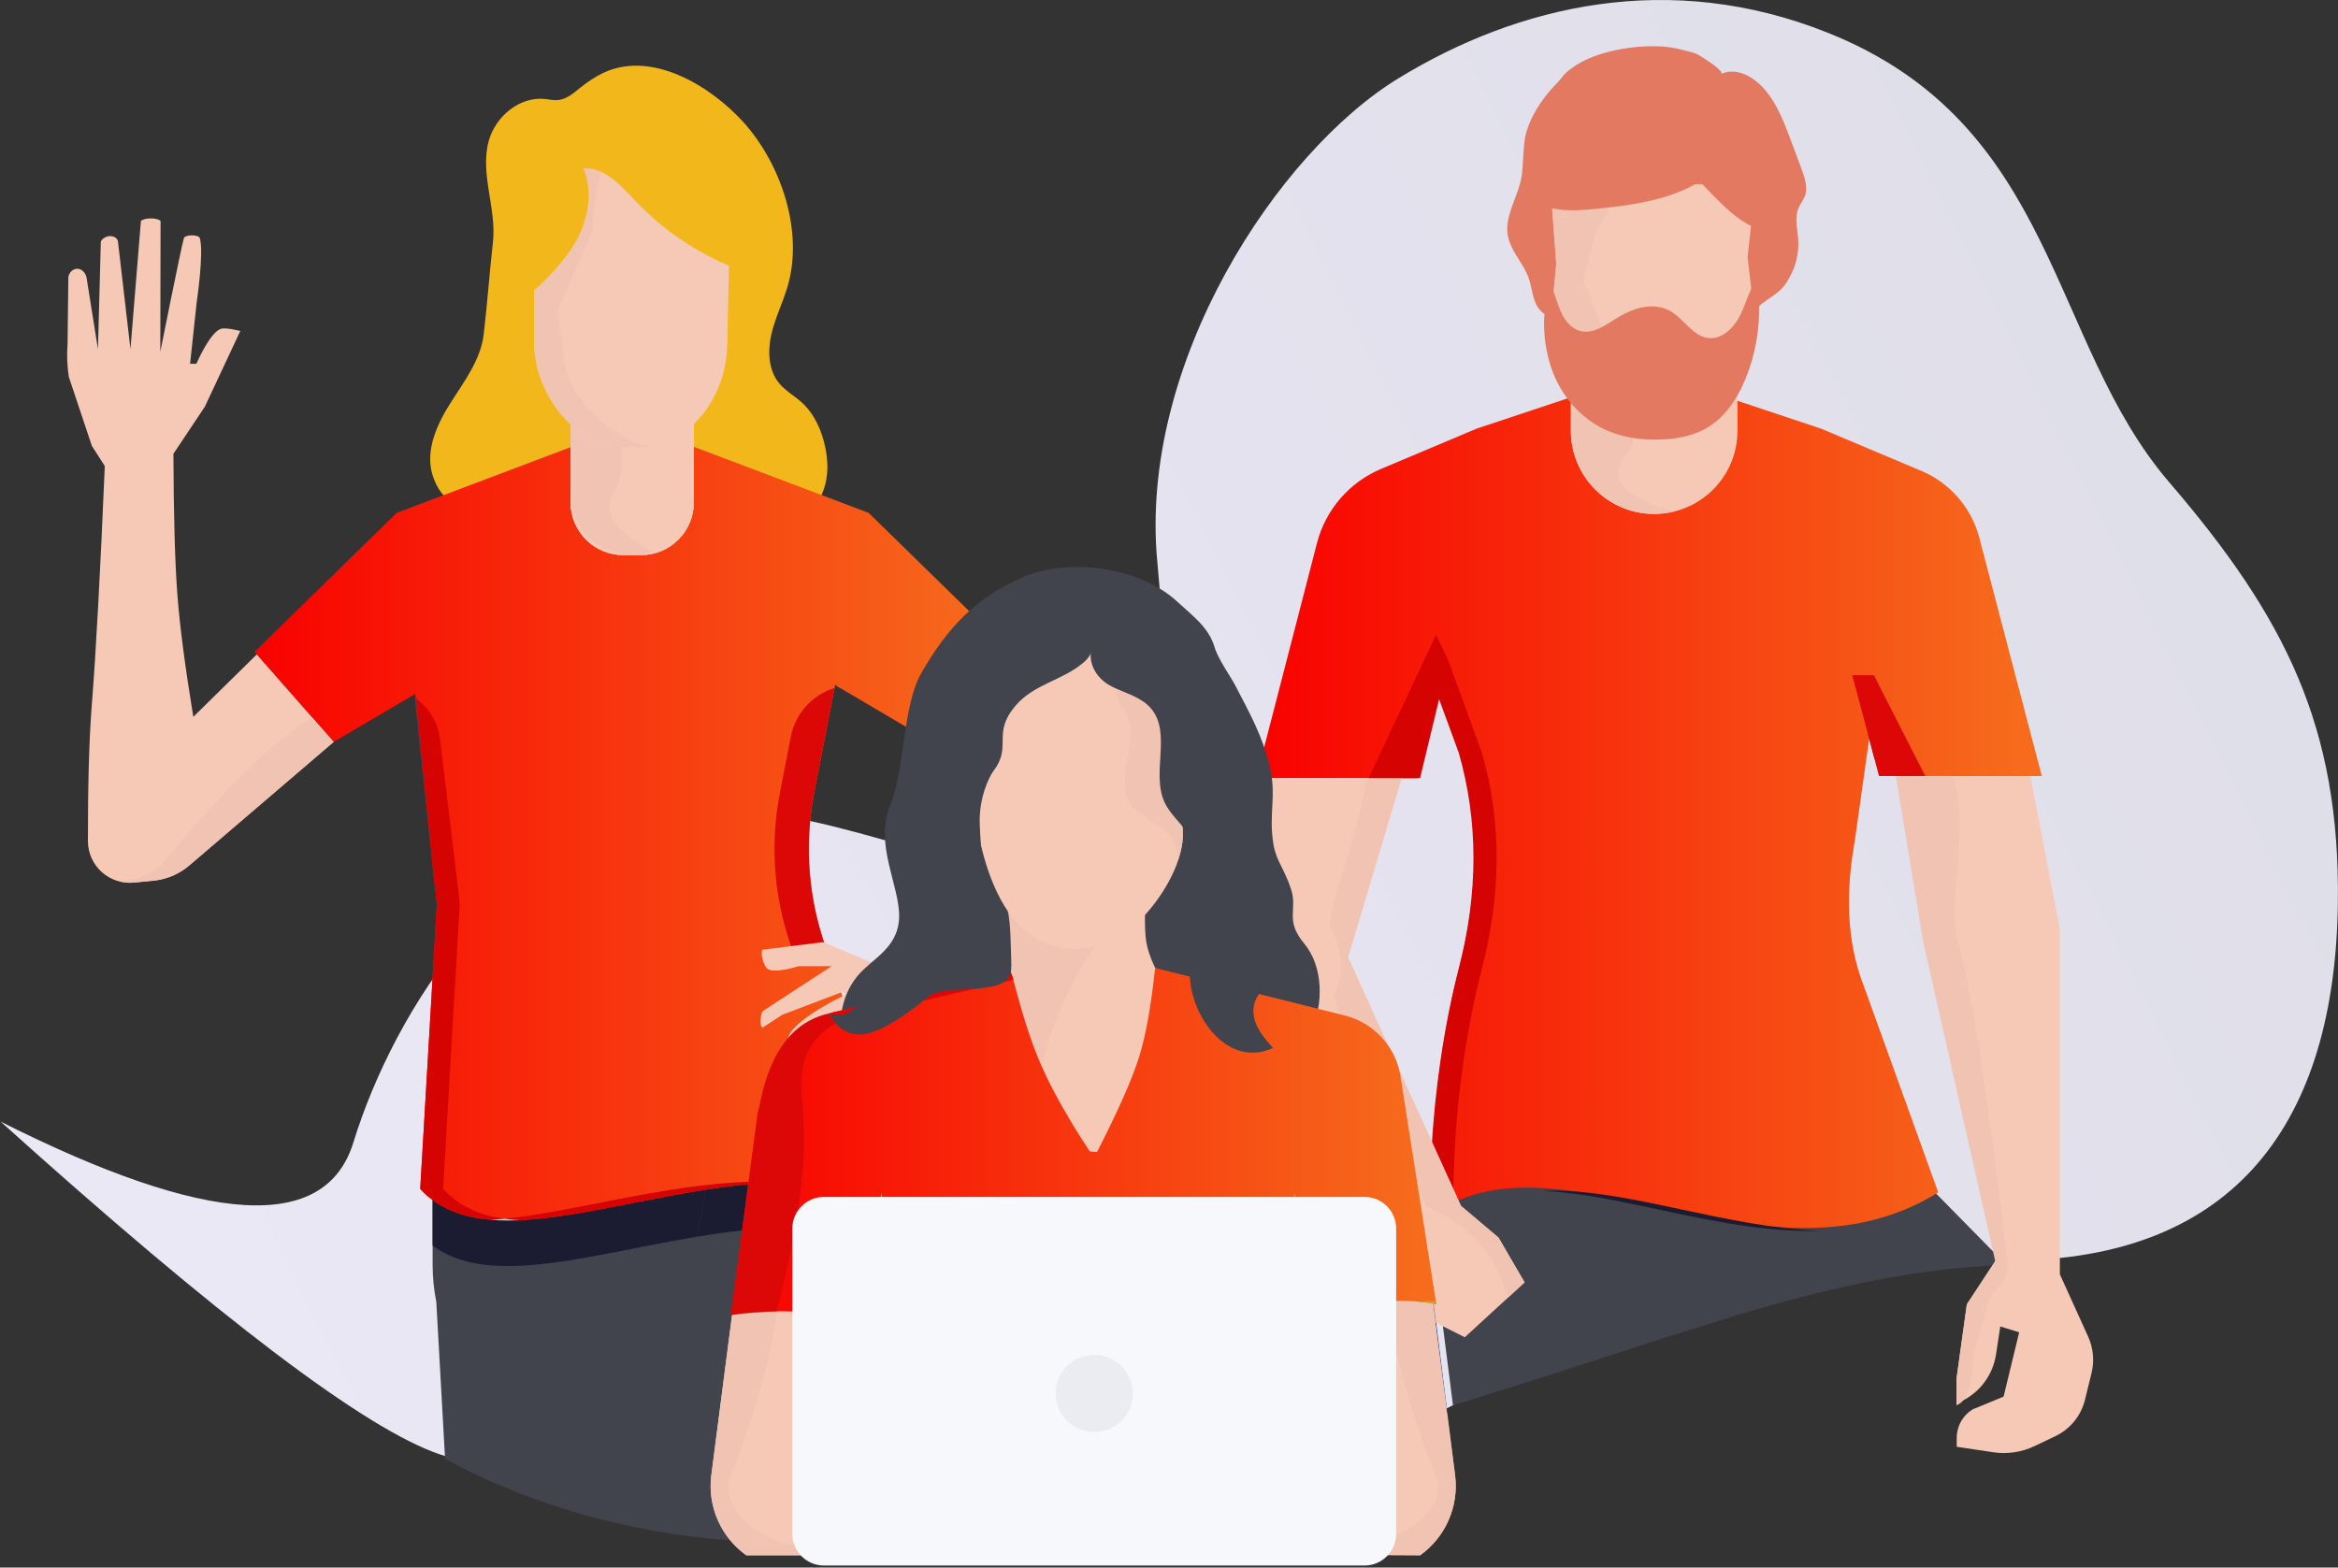
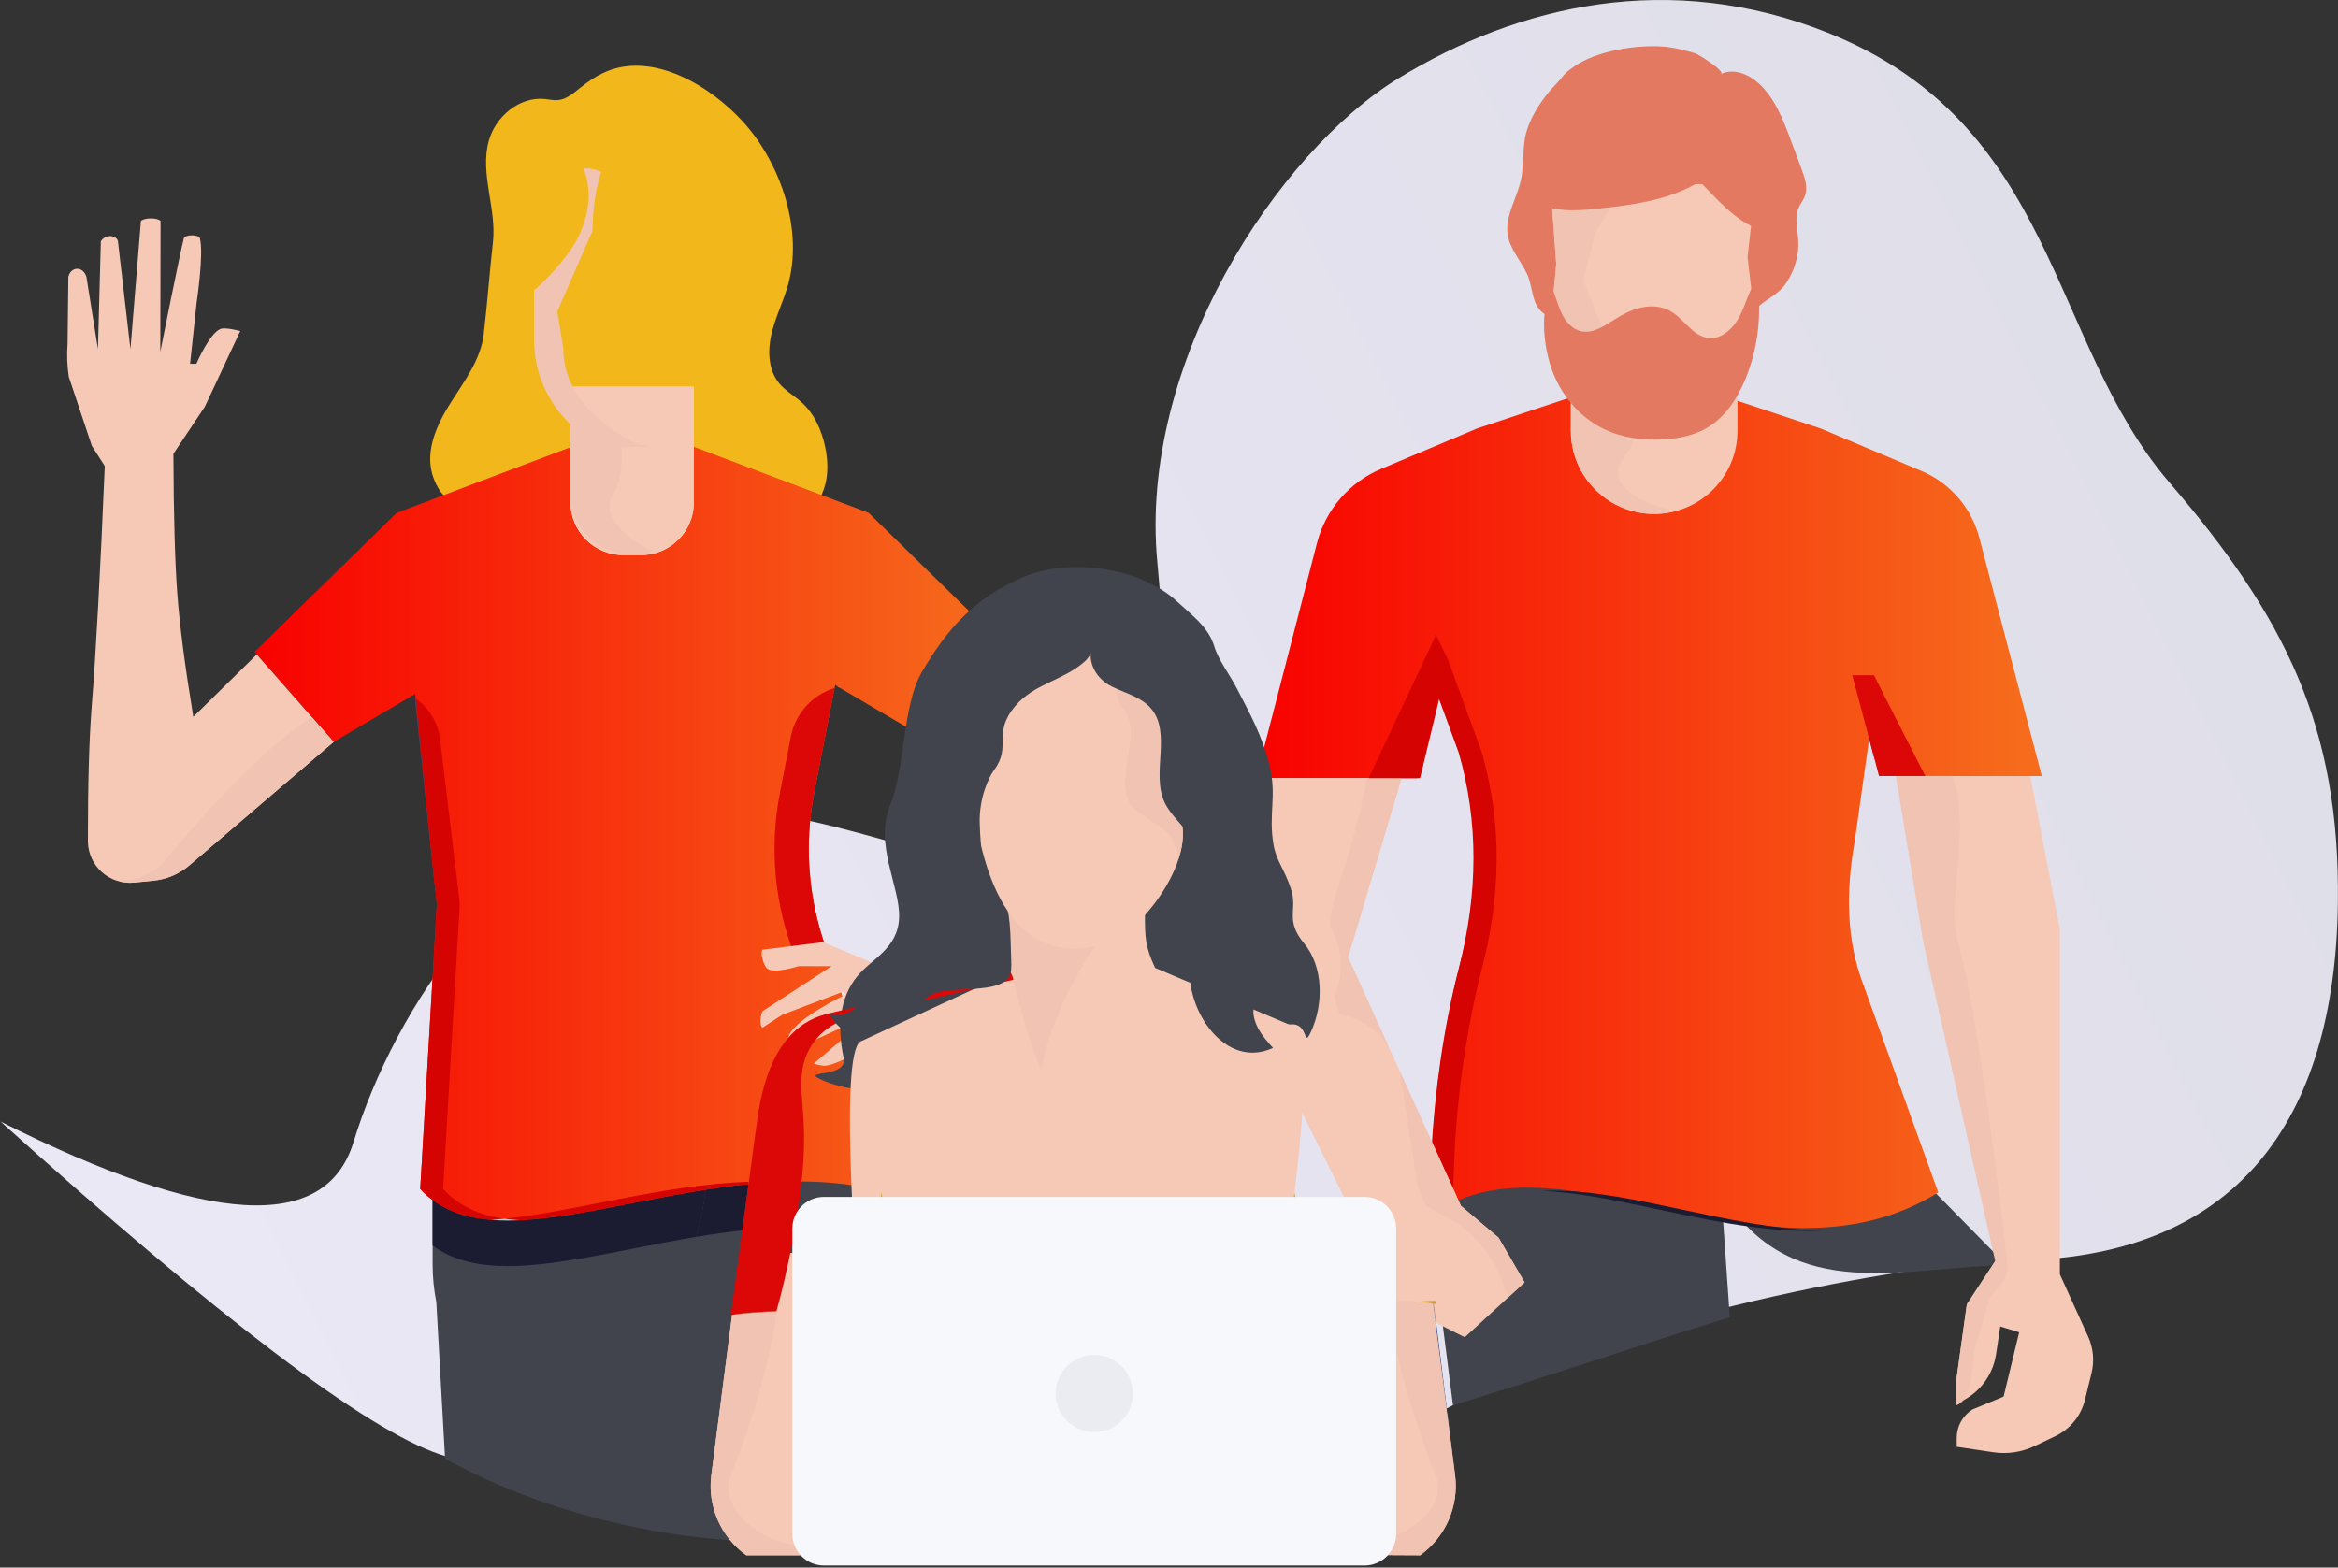
<svg xmlns="http://www.w3.org/2000/svg" xmlns:xlink="http://www.w3.org/1999/xlink" width="592px" height="397px" viewBox="0 0 592 397">
  <rect x="0" y="0" width="592" height="397" fill="#333333" stroke="none" />
  <title>Group 2</title>
  <desc>Created with Sketch.</desc>
  <defs>
    <linearGradient x1="4.59%" y1="75.342%" x2="112.202%" y2="39.341%" id="linearGradient-1">
      <stop stop-color="#EBE8F6" offset="0%" />
      <stop stop-color="#DDDDE7" offset="100%" />
    </linearGradient>
    <linearGradient x1="96.954%" y1="50%" x2="0%" y2="50%" id="linearGradient-2">
      <stop stop-color="#F66B1C" offset="0%" />
      <stop stop-color="#F80100" offset="100%" />
    </linearGradient>
    <polygon id="path-3" points="2.998 11.178 0.402 30 2.998 11.178 10.156 0.21" />
    <linearGradient x1="96.954%" y1="50%" x2="0%" y2="50%" id="linearGradient-5">
      <stop stop-color="#F66B1C" offset="0%" />
      <stop stop-color="#F80100" offset="100%" />
    </linearGradient>
    <linearGradient x1="96.954%" y1="50%" x2="0%" y2="50%" id="linearGradient-6">
      <stop stop-color="#F66B1C" offset="0%" />
      <stop stop-color="#F80100" offset="100%" />
    </linearGradient>
  </defs>
  <g id="Uudet" stroke="none" stroke-width="1" fill="none" fill-rule="evenodd">
    <g id="Product---Search-platform-Copy-2" transform="translate(-588, -133)">
      <g id="Group-2" transform="translate(588, 133)">
        <g id="Group" fill="url(#linearGradient-1)">
          <g id="Group-10">
            <path d="M508.457,319.256 C566.455,319.256 591.259,283.689 591.969,228.704 C592.545,184.093 578.677,156.388 549.294,122.175 C518.598,86.434 521.014,31.525 462.774,8.276 C422.805,-7.679 384.552,1.209 354.053,19.857 C323.554,38.506 288.208,91.991 293.051,142.446 C305.821,275.513 231.632,197.468 170.548,205.366 C128.431,210.811 99.808,255.729 89.486,289.314 C82.445,312.225 52.666,310.473 0.151,284.058 C55.514,333.904 92.602,362.001 111.414,368.348 C163.49,385.92 320.046,381.277 367.372,356.156 C414.699,331.036 491.519,319.256 508.457,319.256 Z" id="Oval" />
          </g>
        </g>
        <path d="M123,107.93 C123,107.93 123.224,106.129 123.763,103.564 C124.303,100.977 125.163,97.545 126.442,94.194 C127.097,92.52 127.844,90.869 128.714,89.371 C129.202,88.636 129.556,87.901 130.11,87.267 C130.622,86.625 131.059,86.007 131.643,85.517 C132.171,85.007 132.652,84.546 133.222,84.237 C133.764,83.916 134.161,83.574 134.64,83.465 C135.507,83.169 136,83 136,83 C136,83 135.561,83.237 134.791,83.653 C134.379,83.813 134.066,84.212 133.645,84.579 C133.196,84.929 132.852,85.435 132.481,85.977 C132.062,86.489 131.792,87.14 131.466,87.794 C131.105,88.43 130.934,89.194 130.652,89.927 C130.183,91.431 129.861,93.074 129.625,94.725 C129.188,98.037 129.158,101.382 129.236,103.879 C129.315,106.401 129.502,108 129.502,108 L123,107.93" id="Fill-1" fill="#253866" />
        <path d="M139.831,119 L135.148,145.016 C134.737,147.313 132.555,149 130,149 L131.169,149 C133.724,149 135.906,147.313 136.317,145.016 L141,119 L139.831,119" id="Fill-3" fill="#73A7D6" />
        <path d="M435.54,298.205 L360,293.9 L367.908,355.9 C379.816,352.246 391.691,348.474 403.534,344.621 C414.968,340.899 426.443,337.107 438,333.637 L435.54,298.205" id="Fill-5" fill="#41444C" />
-         <path d="M433.758,298.467 L424,338 C450.148,329.547 476.632,322.054 503.969,320.512 C505.315,320.435 506.658,320.402 508,320.353 L485.051,297 L433.758,298.467" id="Fill-7" fill="#41444C" />
+         <path d="M433.758,298.467 C450.148,329.547 476.632,322.054 503.969,320.512 C505.315,320.435 506.658,320.402 508,320.353 L485.051,297 L433.758,298.467" id="Fill-7" fill="#41444C" />
        <path d="M399.61,100 L435.39,100 L461.013,108.521 L486.495,119.253 C493.754,122.311 499.181,128.572 501.178,136.194 L517,196.537 L476.195,196.537 L473.326,186.783 L469.649,212.931 C467.423,225.377 467.351,237.971 471.947,249.749 L490.782,301.997 C468.542,315.83 443.676,310.859 420.486,305.889 C398.149,301.1 377.37,296.313 362.002,308.334 L362.6,292.934 C363.202,277.476 365.692,259.688 369.563,244.707 C374.25,226.56 374.794,208.331 369.563,190.097 L363.827,174.422 L358.879,197.081 L318.072,197.081 L333.49,137.453 C335.697,129.038 341.687,122.125 349.707,118.748 L373.987,108.521 L399.61,100 Z" id="Combined-Shape" fill="url(#linearGradient-2)" />
        <path d="M514.095,196.537 L521.573,235.375 L521.573,322.733 L528.725,338.489 C530.052,341.406 530.351,344.684 529.585,347.794 L527.925,354.53 C526.931,358.567 524.177,361.946 520.414,363.736 L515.133,366.252 C511.897,367.793 508.273,368.332 504.726,367.802 L495.453,366.415 L495.453,364.151 C495.453,361.223 496.967,358.5 499.461,356.955 L507.328,353.704 L511.272,337.416 L506.487,335.949 L505.403,343.058 C504.545,348.656 500.749,353.368 495.453,355.401 L495.453,348.797 L498.026,330.263 L505.384,319.064 L486.99,237.58 L480.248,196.537 L514.095,196.537 Z" id="Fill-11" fill="#F6C9B6" />
        <g id="Group-17" transform="translate(494, 320)">
          <mask id="mask-4" fill="white">
            <use xlink:href="#path-3" />
          </mask>
          <g id="Clip-16" />
          <polygon id="Fill-15" fill="#D9D6D0" mask="url(#mask-4)" points="0.402 36.709 10.156 36.709 10.156 0.21 0.402 0.21" />
        </g>
        <g id="Group-216" transform="translate(17, 11)">
          <path d="M478.387,338.318 L480.949,319.843 L488.014,309.078 L488.276,308.679 L469.961,227.448 L463.041,185.531 L477.386,185.531 C482.157,197.798 475.841,217.233 478.753,227.448 C483.683,244.739 489.623,294.3 491.256,308.446 C491.531,310.856 490.735,313.267 489.068,315.031 L486.942,317.284 L483.323,329.636 C481.94,334.234 482.959,343.069 478.44,344.882 C478.424,344.889 478.405,344.897 478.387,344.903 L478.387,338.318 Z" id="Fill-18" fill="#F0C3B2" />
          <path d="M400.496,294.799 C391.144,292.81 382.109,290.994 373.681,290.612 C373.729,290.61 373.776,290.608 373.822,290.606 C382.21,291.005 391.196,292.814 400.496,294.799" id="Fill-22" fill="#0C1930" />
          <path d="M441.078,300.744 C427.456,300.744 413.662,297.598 400.496,294.799 C391.196,292.814 382.21,291.004 373.822,290.606 C374.668,290.571 375.522,290.552 376.38,290.552 C396.511,290.552 420.437,299.942 444.026,300.694 C443.045,300.729 442.061,300.744 441.078,300.744" id="Fill-24" fill="#1B1B32" />
          <path d="M346.484,280.221 L346.484,280.221 C347.24,265.322 349.677,248.568 353.36,234.344 C349.679,248.568 347.243,265.324 346.484,280.221" id="Fill-26" fill="#304173" />
          <path d="M345.484,280.221 C346.243,265.324 348.678,248.568 352.361,234.345 C354.778,225.006 356.094,215.645 356.094,206.271 C356.094,197.399 354.911,188.515 352.361,179.629 L346.554,163.79 L349.746,156.326 L358.222,179.629 C363.473,197.899 362.927,216.163 358.222,234.345 C354.338,249.353 351.84,267.177 351.236,282.665 L350.87,292.084 L345.484,280.221 Z" id="Fill-28" fill="#D50302" />
          <path d="M337.896,186.081 L324.34,231.456 L352.919,294.392 L362.442,302.442 L369.037,313.784 L353.893,327.675 L343.352,322.383 C337.948,319.673 333.727,315.081 331.481,309.475 L329.839,305.369 L293.238,231.57 C291.807,228.682 291.571,225.35 292.582,222.289 L304.556,186.081 L337.896,186.081" id="Fill-34" fill="#F6C9B6" />
          <path d="M364.947,317.537 L362.875,312.366 C360.358,306.089 355.756,300.865 349.839,297.575 L344.125,294.392 L342.049,289.819 L337.495,260.82 C337.439,260.555 337.379,260.291 337.317,260.031 L352.919,294.392 L362.442,302.441 L369.038,313.785 L366.397,316.206 L364.947,317.537 M334.455,253.729 C331.998,250.213 328.377,247.563 324.106,246.338 L322.226,245.865 C321.658,244.334 321.169,242.781 320.766,241.211 C320.863,241.029 320.956,240.843 321.043,240.656 C323.635,235.101 322.63,228.524 319.631,223.079 C320.013,220.117 320.679,217.176 321.624,214.299 C324.555,205.386 327.725,194.603 329.103,186.081 L337.896,186.081 L324.34,231.455 L334.455,253.729" id="Fill-36" fill="#F0C3B2" />
          <polygon id="Fill-38" fill="#DC0807" points="470.495 185.531 458.773 185.531 456 175.003 457.973 161" />
          <polygon id="Fill-40" fill="#DC0807" points="457.688 181.369 452 160 457.518 160 460 165.288" />
          <polygon id="Fill-42" fill="#304173" points="342.569 186.081 329.555 186.081 342.569 186.081 347.554 163.79" />
          <polygon id="Fill-44" fill="#577794" points="347.554 163.791 347.554 163.791 349.746 153.998" />
          <polygon id="Fill-46" fill="#D50302" points="342.569 186.081 329.555 186.081 346.621 149.766 349.746 156.326" />
          <path d="M337.896,186.081 L329.555,186.081 L337.896,186.081 Z" id="Fill-48" fill="#C4BEB5" />
          <path d="M401.847,119.166 C413.497,119.166 422.94,109.732 422.94,98.095 L422.94,78.74 L380.753,78.74 L380.753,98.095 C380.753,109.732 390.196,119.166 401.847,119.166" id="Fill-50" fill="#F6C9B6" />
          <path d="M401.847,119.166 C393.867,119.166 386.918,114.737 383.336,108.208 C386.918,114.737 393.867,119.166 401.847,119.166 L401.901,119.166 L401.847,119.166" id="Fill-52" fill="#8AA4B9" />
          <path d="M401.928,119.164 L401.932,119.164 L401.928,119.164 Z" id="Fill-54" fill="#8AA4B9" />
          <path d="M401.847,119.166 C393.867,119.166 386.918,114.737 383.336,108.208 C381.69,105.206 380.753,101.761 380.753,98.095 L380.753,87.453 C384.608,92.588 390.328,96.248 396.907,97.436 C396.892,99.972 396.313,102.292 394.824,104.021 C388.386,111.488 397.87,116.195 407.018,118.501 C405.388,118.912 403.69,119.157 401.932,119.164 L401.928,119.164 C401.92,119.166 401.909,119.166 401.901,119.166 L401.847,119.166" id="Fill-56" fill="#F0C3B2" />
          <path d="M368.398,32.904 C368.655,30.599 368.725,25.933 369.19,23.659 C370.123,19.059 373.453,13.944 376.731,10.58 C379.456,7.783 378.393,8.051 381.605,5.825 C387.239,1.912 396.915,0.355 403.754,0.772 C406.662,0.95 409.537,1.693 412.304,2.524 C412.949,2.716 420.049,7.105 418.75,7.762 C421.823,6.209 425.643,7.715 428.208,10.014 C432.354,13.723 434.443,19.148 436.385,24.357 C437.313,26.842 438.242,29.327 439.173,31.812 C440.008,34.055 440.848,36.554 439.965,38.781 C439.576,39.756 438.885,40.584 438.453,41.545 C437.334,44.038 438.136,46.911 438.327,49.636 C438.602,53.568 437.417,57.543 435.206,60.792 C433.113,63.863 429.754,64.853 427.525,67.385 L428.669,67.02 C419.292,72.863 407.419,72.225 396.4,71.392 C391.182,70.996 385.963,70.601 380.743,70.207 C377.938,69.994 374.847,69.647 372.961,67.565 C371.039,65.441 371.045,62.263 370.117,59.555 C368.886,55.958 365.943,53.098 364.957,49.427 C363.464,43.856 367.768,38.638 368.398,32.904" id="Fill-58" fill="#E47961" />
          <path d="M401.561,97.851 C415.921,97.851 427.563,86.224 427.563,71.881 L425.495,54.104 L427.563,35.623 L375.561,35.623 L377.058,55.825 L375.561,71.881 C375.561,86.224 387.204,97.851 401.561,97.851" id="Fill-62" fill="#F6C9B6" />
          <path d="M401.561,97.851 C387.204,97.851 375.561,86.224 375.561,71.881 L377.058,55.825 L375.561,35.623 L393.884,36.318 L387.014,47.817 L383.868,59.867 L389.919,75.103 C389.919,88.575 391.003,96.424 404.146,97.719 C403.296,97.804 402.433,97.851 401.561,97.851" id="Fill-64" fill="#F0C3B2" />
          <path d="M369.131,36.823 C371.588,31.463 376.788,27.732 382.365,25.807 C387.949,23.882 393.94,23.553 399.843,23.417 C402.85,23.347 405.881,23.326 408.837,23.884 C412.423,24.564 415.786,26.073 419.111,27.573 C421.46,28.631 423.808,29.69 426.161,30.75 C428.364,31.741 430.659,32.807 432.123,34.73 C434.733,38.157 433.842,43.048 432.372,47.097 L431.46,47.816 C424.467,46.89 419.312,41.107 414.425,36.025 C414.152,35.74 413.854,35.443 413.465,35.358 C412.979,35.253 412.495,35.511 412.057,35.753 C404.63,39.836 395.977,40.95 387.55,41.855 C381.228,42.532 374.018,42.852 369.423,38.461 C369.212,38.26 368.999,38.033 368.937,37.746 C368.871,37.434 368.999,37.114 369.131,36.823" id="Fill-66" fill="#E47961" />
          <path d="M427.66,75.788 C428.62,70.542 428.676,65.126 427.788,59.867 C425.805,62.643 425.04,66.095 423.474,69.125 C421.909,72.157 418.96,74.985 415.566,74.597 C411.537,74.136 409.353,69.623 405.79,67.689 C403.627,66.516 401.011,66.365 398.603,66.888 C396.198,67.408 393.973,68.557 391.89,69.868 C389.227,71.546 386.284,73.605 383.225,72.861 C381.233,72.378 379.693,70.752 378.717,68.951 C377.74,67.15 377.221,65.142 376.516,63.221 C376.349,62.773 376.15,62.443 375.699,62.313 C372.897,67.97 373.877,76.755 375.9,82.495 C378.171,88.94 382.857,94.598 389.003,97.597 C393.741,99.91 399.151,100.602 404.413,100.274 C408.121,100.042 411.87,99.291 415.09,97.438 C419.822,94.715 422.97,89.863 425.032,84.811 C426.217,81.905 427.098,78.876 427.66,75.788" id="Fill-68" fill="#E47961" />
          <path d="M182.654,88.285 C181.814,87.63 181.012,86.938 180.331,86.12 C177.575,82.811 177.339,78.027 178.282,73.826 C179.225,69.627 181.181,65.725 182.408,61.598 C186.563,47.603 180.782,30.484 171.211,19.914 C162.964,10.811 148.065,1.644 135.739,7.465 C133.661,8.448 131.748,9.756 129.953,11.195 C128.247,12.563 126.489,14.126 124.313,14.339 C123.167,14.451 122.032,14.17 120.888,14.058 C114.521,13.438 108.473,18.503 106.761,24.661 C104.447,32.985 108.78,41.807 107.812,50.392 C106.931,58.206 106.383,65.993 105.473,73.696 C104.716,80.105 100.584,85.515 97.126,90.966 C93.664,96.415 90.663,102.949 92.471,109.145 C94.626,116.532 100.855,118.767 106.842,121.987 C113.311,125.463 118.562,130.739 125.994,132.354 C128.879,132.982 131.851,133.069 134.804,133.156 C150.793,133.625 185.338,131.869 191.698,112.591 C192.788,109.278 192.666,105.663 191.956,102.248 C191.067,97.985 189.204,93.798 185.967,90.881 C184.927,89.944 183.758,89.146 182.654,88.285" id="Fill-76" fill="#F1B71B" />
          <path d="M147.076,376.426 C149.965,376.961 152.865,377.438 155.766,377.832 C170.402,379.815 185.121,380.189 199.825,379.444 L201.289,352.734 L207.438,319.69 L207.438,285.342 L147.076,288.298 L147.076,376.426" id="Fill-80" fill="#41444C" />
          <path d="M153.226,316.504 C158.994,306.339 162.026,294.854 162.026,283.169 L92.54,281.43 L92.54,309.225 C92.54,312.424 92.856,315.62 93.479,318.761 L95.694,358.446 C112.948,367.877 132.193,374.099 151.654,377.182 L149.991,340.723 L150.742,324.735 L153.226,316.504" id="Fill-82" fill="#41444C" />
          <path d="M202.937,118.881 L238.956,154.099 L218.918,176.901 L194.821,162.713 L194.482,162.396 L189.163,189.769 C186.239,204.811 188.02,220.383 194.265,234.38 L211.306,292.177 C190.022,284.951 166.793,289.06 145.882,293.168 C121.835,297.894 100.85,302.616 89.405,290.109 L93.603,218.357 C93.671,217.574 92.935,211.976 92.854,211.193 L88.128,164.743 L67.479,176.901 L47.439,154.099 L83.461,118.881 L127.714,102.159 L158.684,102.159 L202.937,118.88 Z" id="Combined-Shape" fill="url(#linearGradient-5)" />
          <path d="M159.273,302.253 C160.423,298.357 161.215,294.364 161.647,290.315 C165.241,289.752 168.867,289.262 172.508,288.901 L170.935,300.623 C167.018,301.048 163.121,301.614 159.273,302.253" id="Fill-88" fill="#1B1B32" />
          <path d="M111.612,309.643 C104.135,309.643 97.646,308.259 92.54,304.45 L92.54,292.947 C97.635,296.738 104.102,298.115 111.56,298.115 C121.489,298.115 133.176,295.668 145.692,293.205 C150.887,292.187 156.229,291.165 161.647,290.316 C161.215,294.364 160.423,298.357 159.273,302.253 C154.74,303.005 150.266,303.862 145.894,304.717 C133.32,307.183 121.584,309.643 111.612,309.643" id="Fill-90" fill="#1B1B32" />
          <path d="M89.404,290.109 L89.404,290.109 L93.602,218.357 L89.404,290.109 M93.604,218.311 C93.645,217.38 92.932,211.962 92.853,211.193 L88.06,165.73 C88.122,165.771 88.18,165.812 88.239,165.856 L92.853,211.193 C92.932,211.964 93.645,217.38 93.604,218.311" id="Fill-94" fill="#384E85" />
          <path d="M89.404,290.109 L93.602,218.357 C93.602,218.342 93.604,218.328 93.604,218.311 C93.645,217.38 92.932,211.964 92.853,211.193 L88.239,165.856 C91.674,168.283 93.922,172.049 94.427,176.227 L98.642,211.193 C98.72,211.976 99.457,217.574 99.39,218.357 L95.192,290.109 C99.26,294.554 104.54,296.806 110.732,297.667 C109.603,297.781 108.49,297.874 107.392,297.944 C108.749,298.053 110.142,298.103 111.576,298.103 C112.589,298.103 113.623,298.078 114.674,298.031 C114.694,298.031 114.713,298.031 114.736,298.033 C113.656,298.084 112.599,298.109 111.559,298.109 C102.476,298.109 94.857,296.066 89.404,290.109 Z" id="Fill-96" fill="#D50302" />
          <path d="M195.505,163.115 L195.273,162.979 C195.366,162.956 195.459,162.935 195.55,162.915 L195.505,163.115" id="Fill-100" fill="#DBDEE3" />
          <path d="M184.459,231.722 C179.134,218.426 177.742,203.866 180.482,189.768 L183.239,175.573 C184.381,169.705 188.666,164.987 194.318,163.244 L189.166,189.754 L189.162,189.768 C186.602,202.946 187.652,216.534 192.15,229.109 C191.913,229.706 191.644,230.293 191.338,230.871 L184.459,231.722" id="Fill-102" fill="#DC0807" />
          <path d="M161.648,290.315 L161.648,290.309 C165.24,289.747 168.868,289.255 172.509,288.896 L172.509,288.9 C168.865,289.261 165.24,289.753 161.648,290.315" id="Fill-104" fill="#5F83AB" />
          <path d="M145.693,293.205 C145.755,293.193 145.819,293.181 145.883,293.168 C151.02,292.16 156.294,291.15 161.648,290.31 L161.648,290.316 C156.23,291.165 150.888,292.187 145.693,293.205" id="Fill-106" fill="#5F83AB" />
          <path d="M114.673,298.03 C113.323,297.962 112.008,297.845 110.732,297.667 C128.567,295.878 150.569,289.062 172.59,288.295 L172.51,288.894 C168.868,289.256 165.24,289.745 161.648,290.309 C156.294,291.15 151.02,292.16 145.883,293.168 C145.819,293.18 145.755,293.193 145.693,293.205 C134.457,295.411 123.901,297.605 114.673,298.03" id="Fill-108" fill="#D50302" />
          <path d="M111.575,298.103 C110.144,298.103 108.748,298.054 107.394,297.944 C108.49,297.874 109.602,297.781 110.732,297.667 C112.008,297.845 113.323,297.963 114.673,298.031 C113.623,298.078 112.589,298.103 111.575,298.103" id="Fill-110" fill="#BFC4CE" />
          <path d="M145.313,129.584 L140.827,129.584 C133.446,129.584 127.461,123.607 127.461,116.233 L127.461,86.957 L158.683,86.957 L158.683,116.233 C158.683,123.607 152.696,129.584 145.313,129.584" id="Fill-112" fill="#F2EEE7" />
          <path d="M145.313,129.584 L140.827,129.584 C133.446,129.584 127.461,123.607 127.461,116.233 L127.461,86.957 L158.683,86.957 L158.683,116.233 C158.683,123.607 152.696,129.584 145.313,129.584" id="Fill-114" fill="#F6C9B6" />
          <path d="M143.071,129.584 L143.071,129.584 C134.449,129.584 127.461,122.603 127.461,113.993 L127.461,96.479 C129.453,98.361 131.728,99.981 134.238,101.269 C136.056,101.858 137.957,102.16 139.87,102.16 L140.397,102.16 C140.577,106.865 140.161,111.473 138.329,113.993 C134.389,119.414 142.569,126.387 148.506,128.593 C146.812,129.223 144.986,129.584 143.071,129.584" id="Fill-116" fill="#F0C3B2" />
-           <path d="M167.172,75.375 C167.172,86.428 161.745,96.215 151.905,101.269 C150.085,101.858 148.184,102.159 146.273,102.159 L139.871,102.159 C137.958,102.159 136.057,101.858 134.237,101.269 C124.397,96.215 118.212,86.091 118.212,75.04 L118.212,40.341 C118.212,30.265 126.389,22.097 136.477,22.097 L149.667,22.097 C159.753,22.097 167.931,30.265 167.931,40.341 L167.172,75.375" id="Fill-118" fill="#F6C9B6" />
          <path d="M118.236,39.401 C118.724,29.763 126.707,22.097 136.477,22.097 L146.137,22.097 L146.056,22.097 L136.477,22.097 C126.707,22.097 118.724,29.763 118.236,39.401" id="Fill-120" fill="#DEB128" />
          <path d="M146.272,102.16 L139.87,102.16 C137.957,102.16 136.058,101.858 134.238,101.27 C131.728,99.981 129.453,98.361 127.461,96.48 C121.646,90.989 118.213,83.272 118.213,75.041 L118.213,40.341 C118.213,40.025 118.221,39.713 118.235,39.401 C118.725,29.763 126.706,22.098 136.478,22.098 L146.057,22.098 C136.033,22.178 133.055,37.319 133.055,47.366 L124.113,67.869 L125.625,77.218 C125.625,88.269 134.058,96.215 143.898,101.27 C145.195,101.691 146.545,101.91 147.9,102.032 C147.356,102.081 146.818,102.16 146.272,102.16" id="Fill-122" fill="#F0C3B2" />
          <path d="M112.28,36.375 L112.369,36.912 C112.994,39.893 114.787,42.553 115.25,45.563 C115.837,49.394 109.501,61.811 112.299,64.271 C115.767,67.317 125.485,55.225 127.464,52.323 C131.561,46.315 133.542,38.37 130.723,31.667 C136.018,31.232 140.119,35.9 143.765,39.758 C151.059,47.484 160.13,53.528 170.073,57.287 C170.952,57.619 171.994,57.921 172.784,57.403 C185.524,49.016 168.59,22.957 159.786,18.621 C154.308,15.924 148.116,14.899 142.005,14.887 C138.361,14.88 134.649,15.24 131.298,16.675 C129.524,17.434 127.888,18.481 126.283,19.549 C121.518,22.715 111.434,29.544 112.28,36.375" id="Fill-124" fill="#F1B71B" />
          <path d="M218.57,172.019 L230.946,184.438 L209.307,235.108 L191.424,227.612 L176.077,229.513 C175.384,230.296 176.402,233.466 177.144,234.204 C178.757,235.817 185.21,233.689 185.21,233.689 L193.582,233.689 L176.077,245.093 C175.579,246.013 175.192,248.714 176.077,249.274 L181.065,246.006 L196.533,240.134 L197.132,240.884 C197.132,240.884 183.361,247.421 182.546,251.933 C182.401,252.738 184.862,253.839 185.657,254.042 L200.954,247.019 L201.287,247.934 L189.015,258.396 C189.015,258.396 190.994,258.931 191.66,258.927 C194.909,258.904 203.093,253.835 203.093,253.835 L212.769,250.319 C217.342,248.661 220.891,244.703 223.399,240.543 L255.635,191.845 L259.856,181.36 C261.316,178.939 260.846,176.814 258.801,174.864 L257.649,173.37 C253.004,167.341 247.703,161.844 241.84,156.986 L236.021,152.163 L218.57,172.019" id="Fill-126" fill="#F6C9B6" />
          <path d="M0.426,84.457 L6.261,101.926 L9.533,107.032 C8.379,134.344 7.289,154.437 6.261,167.31 C5.572,175.94 5.239,187.549 5.261,202.136 C5.344,208.328 10.71,213.127 16.884,212.526 L21.843,212.042 C25.307,211.706 28.575,210.278 31.176,207.969 L67.48,176.901 L48.013,154.749 L31.95,170.547 C29.86,157.865 28.513,147.526 27.908,139.53 C27.303,131.535 26.969,119.667 26.908,103.926 L34.868,91.999 L43.843,72.832 C43.843,72.832 40.129,71.845 38.882,72.289 C36.102,73.276 32.721,81.134 32.721,81.134 L31.129,81.134 L32.812,65.462 C32.812,65.462 34.657,53.213 33.608,49.33 C33.344,48.357 29.846,48.361 29.561,49.33 C28.831,51.815 23.591,78.085 23.591,78.085 L23.657,44.959 C22.78,44.079 19.597,44.117 18.683,44.959 L16.03,77.424 L12.849,49.979 C12.214,48.337 9.527,48.436 8.533,50.127 L7.803,77.424 L4.885,59.102 C3.964,56.266 0.924,56.522 0.308,59.102 L0.109,76.098 C-0.108,78.889 -0,81.694 0.426,84.457 Z" id="Fill-128" fill="#F6C9B6" />
          <path d="M16.852,212.529 C16.862,212.529 16.873,212.527 16.883,212.527 L21.842,212.043 C22.486,211.979 23.125,211.88 23.751,211.744 C23.125,211.88 22.486,211.979 21.842,212.043 L16.883,212.527 C16.873,212.527 16.862,212.529 16.852,212.529" id="Fill-130" fill="#D4D1CA" />
          <path d="M15.982,212.569 C15.01,212.569 14.071,212.42 13.167,212.183 L14.596,212.042 C18.06,211.706 21.33,210.28 23.931,207.969 C23.931,207.969 46.436,179.935 62.026,170.695 L67.479,176.9 L31.176,207.969 C29.058,209.851 26.5,211.146 23.751,211.745 C23.125,211.879 22.486,211.98 21.843,212.042 L16.883,212.526 C16.873,212.526 16.863,212.528 16.852,212.528 C16.561,212.557 16.269,212.569 15.982,212.569" id="Fill-132" fill="#F0C3B2" />
          <path d="M170.585,304.861 L163.102,362.687 C162.13,370.534 165.526,378.284 171.956,382.89 L209.144,382.89 L203.525,371.916 L189.007,360.4 L199.253,308.168 L170.585,304.861" id="Fill-144" fill="#F6C9B6" />
          <path d="M209.143,382.891 L171.957,382.891 C170.431,381.798 169.076,380.528 167.912,379.123 C169.076,380.528 170.431,381.798 171.957,382.891 L209.143,382.891 L207.768,380.204 L209.143,380.179 L209.143,382.891" id="Fill-146" fill="#98A0B6" />
          <path d="M167.911,379.123 L167.911,379.123 C167.909,379.121 167.909,379.119 167.907,379.117 C167.909,379.119 167.909,379.121 167.911,379.123" id="Fill-148" fill="#2C4278" />
          <path d="M209.143,382.891 L171.957,382.891 C170.431,381.798 169.076,380.528 167.912,379.123 C167.91,379.121 167.91,379.119 167.908,379.117 C164.158,374.595 162.359,368.669 163.101,362.687 L168.367,322.002 C171.392,321.562 179.588,321.097 179.588,321.097 L179.59,321.097 C177.791,338.95 167.525,364.067 167.525,364.067 C167.039,367.992 168.567,371.003 171.02,373.612 C175.384,378.252 181.671,380.573 188.04,380.573 C188.206,380.573 188.373,380.573 188.539,380.569 L207.768,380.204 L209.143,382.891" id="Fill-152" fill="#F0C3B2" />
          <path d="M343.965,304.861 L351.447,362.687 C352.419,370.534 349.022,378.284 342.594,382.89 L309.908,382.717 L311.024,371.916 L325.542,360.4 L315.295,308.168 L343.965,304.861" id="Fill-154" fill="#F6C9B6" />
          <path d="M309.908,382.717 L309.908,379.728 L310.214,379.728 L309.908,382.717 M351.448,362.687 L349.411,346.948 C349.436,346.937 349.465,346.929 349.493,346.921 L351.448,362.687" id="Fill-156" fill="#98A0B6" />
          <path d="M349.41,346.947 L346.432,323.928 L346.655,324.039 L349.493,346.92 C349.464,346.928 349.437,346.936 349.41,346.947" id="Fill-158" fill="#2C4278" />
          <path d="M346.655,324.04 L346.432,323.928 L345.811,319.128 C345.892,319.142 345.971,319.159 346.051,319.173 L346.655,324.04" id="Fill-160" fill="#8E94A3" />
          <path d="M342.594,382.891 L309.907,382.717 L310.216,379.728 L326.523,379.728 C332.861,379.728 339.157,377.564 343.663,373.114 C346.049,370.754 347.512,367.992 347.024,364.067 C347.024,364.067 335.713,336.39 334.756,318.494 C335.616,318.461 336.485,318.438 337.355,318.438 C338.935,318.438 340.534,318.502 342.12,318.645 C342.075,318.647 342.027,318.651 341.982,318.655 C343.266,318.765 344.548,318.914 345.812,319.128 L351.447,362.687 C352.419,370.535 349.021,378.285 342.594,382.891" id="Fill-162" fill="#F0C3B2" />
          <path d="M309.908,214.213 C308.198,208.973 306.182,207.122 305.465,202.921 C304.127,195.078 306.359,190.678 304.465,182.918 C302.556,175.096 299.341,169.508 296.057,163.115 C294.537,160.153 291.472,156.044 290.521,152.853 C289.015,147.798 284.918,144.933 281.051,141.341 C271.517,132.484 253.441,130.293 242.137,135.13 C229.952,140.346 222.91,148.037 216.393,159.255 C211.453,167.761 212.221,183.653 208.384,193 C204.302,202.94 210.94,213.501 210.662,221.404 C210.384,229.307 203.626,231.825 199.99,236.343 C195.685,241.689 194.913,248.889 196.609,256.878 C197.725,262.125 185.803,259.982 190.655,262.286 C195.505,264.591 200.977,265.221 206.346,265.394 C219.054,265.807 232.534,263.512 242.221,255.287 C245.099,252.838 247.941,249.363 251.819,248.525 C255.243,247.783 256.135,249.359 259.043,250.398 C265.971,252.869 275.9,252.29 282.515,249.183 C286.552,247.287 290.26,244.133 294.719,244.036 C297.515,243.976 299.743,245.118 301.951,246.261 C304.348,247.5 306.729,248.737 309.802,248.444 C314.478,247.998 312.905,254.663 314.899,250.398 C318.167,243.4 318.144,233.854 313.202,227.919 C308.259,221.985 311.618,219.454 309.908,214.213 Z" id="Fill-164" fill="#41444C" />
          <path d="M250.786,248.525 C246.908,249.364 244.066,252.838 241.186,255.286 C232.278,262.852 220.159,265.395 208.384,265.434 C220.484,265.543 233.052,263.075 242.22,255.286 C245.101,252.838 247.94,249.364 251.818,248.525 C252.225,248.436 252.591,248.385 252.934,248.358 C252.326,248.3 251.634,248.341 250.786,248.525" id="Fill-166" fill="#73A7D6" />
          <path d="M293.685,244.037 C289.228,244.134 285.52,247.286 281.483,249.182 C277.582,251.014 272.538,251.94 267.631,251.909 C272.857,252.089 278.343,251.14 282.517,249.182 C286.477,247.323 290.123,244.27 294.47,244.064 C294.212,244.047 293.953,244.033 293.685,244.037" id="Fill-170" fill="#73A7D6" />
          <path d="M240.615,229.307 C240.601,231.3 238.769,233.601 238.519,235.368 L201.181,252.631 C194.752,254.091 200.733,322.559 200.733,322.559 L306.47,322.559 C306.47,322.559 317.84,251.123 311.026,249.164 L275.486,234.137 C274.328,231.664 273.591,229.524 273.274,227.715 C272.958,225.906 272.845,223.188 272.936,219.563 L238.519,220.849 C238.519,220.849 240.646,224.806 240.615,229.307 Z" id="Fill-172" fill="#F6C9B6" />
          <path d="M238.956,235.116 C239.167,233.237 238.999,231.266 238.956,229 C238.859,223.935 238.519,220.849 238.117,219.563 C239.821,221.818 243.981,223.789 246.653,225.045 C249.495,226.382 251.705,228.532 254.673,228.532 C256.936,228.532 258.41,228.962 260.578,228.332 C257.122,232.721 248.616,247.495 246.653,260.031 C242.302,249.633 238.999,234.81 238.956,235.116 Z" id="Fill-174" fill="#F0C3B2" />
-           <path d="M238.518,235.369 L194.318,245.269 C187.888,246.729 176.195,264.628 174.793,271.061 L168.056,322.049 C177.333,320.5 195.354,320.172 200.734,326.228 C203.056,328.843 201.054,336.543 201.054,336.543 L209.291,355.875 L301.117,358.753 L312.59,322.559 C312.59,322.559 331.085,316.191 346.675,319.29 L337.494,260.819 C336.082,253.877 330.922,248.293 324.106,246.339 L275.485,234.136 C274.471,243.81 273.098,251.391 271.368,256.878 C269.637,262.365 266.109,270.321 260.785,280.744 L258.979,280.636 C258.979,280.636 250.554,268.351 246,257.282 C240.627,244.224 238.96,232.252 238.518,235.369 Z" id="Fill-176" fill="url(#linearGradient-6)" />
          <path d="M168.056,322.049 L168.056,322.049 C168.085,322.045 168.114,322.039 168.141,322.034 C168.112,322.041 168.085,322.045 168.056,322.049" id="Fill-178" fill="#99965C" />
          <path d="M168.141,322.035 L168.141,322.035 C168.215,322.022 168.29,322.01 168.366,321.998 L168.366,322.002 C168.288,322.012 168.213,322.024 168.141,322.035" id="Fill-180" fill="#8A8045" />
          <path d="M168.367,322.003 L168.367,321.998 C171.451,321.505 175.44,321.143 179.589,321.098 C179.589,321.098 171.393,321.561 168.367,322.003" id="Fill-182" fill="#7E6E35" />
          <path d="M174.724,272.697 C177.549,251.93 186.581,247.085 193.011,245.625 L238.474,234.792 C238.518,234.491 239.243,235.542 239.607,237.133 L199.086,246.548 C192.658,248.008 187.456,252.743 186.251,259.484 C185.046,266.226 187.456,270.954 186.251,285.342 C185.193,297.979 181.886,313.135 179.588,321.097 C175.439,321.144 171.452,321.504 168.366,321.999 C168.29,322.01 168.215,322.022 168.141,322.034 C168.114,322.039 168.085,322.045 168.056,322.049 C170.619,302.992 172.841,286.542 174.724,272.697 Z" id="Fill-184" fill="#DC0807" />
          <path d="M346.675,319.289 C346.468,319.248 346.26,319.209 346.051,319.172 L346.051,319.17 C346.26,319.207 346.468,319.248 346.675,319.289" id="Fill-186" fill="#CDB15E" />
          <path d="M346.051,319.173 C345.971,319.158 345.892,319.142 345.811,319.129 L345.811,319.127 C345.89,319.139 345.973,319.156 346.051,319.17 L346.051,319.173" id="Fill-188" fill="#A48E45" />
          <path d="M345.811,319.128 C344.549,318.913 343.267,318.765 341.981,318.655 C342.026,318.653 342.074,318.649 342.119,318.647 C343.36,318.754 344.591,318.913 345.811,319.126 L345.811,319.128" id="Fill-190" fill="#7B6B34" />
          <path d="M346.675,319.289 C346.468,319.248 346.26,319.207 346.051,319.17 C345.972,319.157 345.889,319.141 345.811,319.126 C344.591,318.914 343.36,318.754 342.119,318.645 C343.569,318.533 345.052,318.474 346.547,318.461 L346.675,319.289" id="Fill-192" fill="#CD9E2B" />
          <path d="M267.708,155.08 C260.515,153.26 252.894,153.446 245.416,153.646 C243.207,153.706 240.928,153.778 238.918,154.592 C231.942,157.414 234.221,165.769 233.537,170.985 C233.061,174.603 231.193,177.956 230.19,181.492 C228.191,188.552 229.715,195.98 231.398,203.106 C233.324,211.247 237.489,223.064 246.654,227.375 C256.453,231.983 266.432,227.788 272.936,220.703 C277.912,215.277 282.916,206.566 282.501,199.45 C282.203,194.454 280.974,189.329 282.575,184.529 C283.206,182.639 284.261,180.86 284.695,178.929 C285.22,176.595 284.805,174.176 284.184,171.86 C281.839,163.104 277.885,157.655 267.708,155.08 Z" id="Fill-194" fill="#F6C9B6" />
          <path d="M229.241,188.792 C229.238,186.334 229.514,183.891 230.19,181.493 C230.442,180.609 230.748,179.735 231.071,178.867 C230.748,179.735 230.442,180.609 230.19,181.493 C229.514,183.891 229.238,186.334 229.241,188.792 M233.536,170.985 C233.668,169.996 233.689,168.895 233.689,167.74 C233.689,168.895 233.668,169.996 233.536,170.985 M233.683,165.774 C233.681,161.384 233.991,156.714 238.717,154.677 C233.991,156.714 233.681,161.384 233.683,165.774 M239.06,154.537 C241.035,153.777 243.256,153.704 245.415,153.646 C243.256,153.706 241.035,153.777 239.06,154.537" id="Fill-196" fill="#14274B" />
          <path d="M282.794,167.59 C280.277,161.296 276.114,157.209 267.709,155.079 C267.641,155.062 267.574,155.048 267.506,155.029 C267.574,155.048 267.641,155.062 267.709,155.079 C276.114,157.209 280.277,161.296 282.794,167.59" id="Fill-200" fill="#14274B" />
          <path d="M281.347,206.683 C281.084,204.747 280.551,202.884 279.583,201.166 C277.754,197.929 270.398,195.39 268.829,192.019 C265.373,184.591 272.601,174.561 267.269,168.337 C264.827,165.487 266.21,159.74 262.831,158.1 L264.62,154.432 C265.59,154.603 266.554,154.795 267.507,155.031 C267.575,155.047 267.641,155.064 267.708,155.08 C276.114,157.208 280.275,161.298 282.792,167.592 C283.32,168.918 283.777,170.339 284.184,171.861 C284.606,173.435 284.933,175.055 284.935,176.666 C284.935,177.426 284.862,178.182 284.695,178.928 C284.261,180.861 283.206,182.637 282.575,184.527 C281.967,186.349 281.769,188.214 281.769,190.1 C281.771,193.195 282.315,196.349 282.501,199.451 L282.501,199.499 L282.501,199.509 C282.625,201.794 282.153,204.235 281.347,206.683" id="Fill-202" fill="#F0C3B2" />
          <path d="M305.354,235.254 C306.03,233.438 305.906,231.435 305.774,229.503 C305.366,223.592 304.961,217.684 304.552,211.777 C304.363,209.027 304.169,206.245 303.325,203.622 C301.565,198.15 297.135,193.81 295.551,188.285 C294.195,183.559 295.065,178.519 294.97,173.6 C294.712,160.434 280.22,149.501 267.862,148.301 C257.649,147.312 256.208,158.84 264.681,162.954 C268.058,164.594 271.981,165.549 274.426,168.399 C279.755,174.621 274.43,184.777 277.886,192.205 C279.455,195.576 282.65,197.929 284.477,201.168 C287.018,205.669 286.584,211.186 286.077,216.329 C285.496,222.197 284.919,228.068 284.34,233.936 C283.294,244.562 293.063,260.033 305.344,254.404 C302.73,251.549 299.766,247.986 300.469,243.822 C301.042,240.426 304.188,238.39 305.354,235.254" id="Fill-204" fill="#41444C" />
          <path d="M316.223,318.874 L306.024,318.461 C306.024,318.461 308.578,314.561 308.576,313.648 C308.574,312.729 310.751,291.032 310.751,291.032 L316.223,318.874" id="Fill-206" fill="#D1A02A" />
          <path d="M200.772,318.874 L206.244,291.032 C206.244,291.032 208.422,312.729 208.42,313.648 C208.418,314.561 210.972,318.461 210.972,318.461 L200.772,318.874" id="Fill-208" fill="#D1A02A" />
          <path d="M230.097,158.643 C224.23,169.123 218.692,180.001 216.266,191.857 C212.978,207.93 209.094,217.124 211.869,233.502 C212.471,237.052 207.868,230.475 203.254,239.173 C200.178,244.972 196.764,247.123 193.011,245.625 C194.785,249.202 197.372,250.99 200.772,250.99 C205.872,250.99 214.005,244.785 218.127,241.383 C222.248,237.983 237.83,241.691 238.956,235.116 C240.082,228.541 231.34,221.692 231.826,216.832 C232.312,211.973 231.254,203.757 231.071,197.483 C230.887,191.209 233.332,185.865 234.645,184.118 C239.317,177.9 234.138,174.827 240.082,167.793 C244.876,162.119 252.16,161.365 257.549,156.625 C262.256,152.487 259.222,144.721 253.942,142.294 C243.736,137.605 234.165,151.374 230.097,158.643 Z" id="Fill-210" fill="#41444C" />
          <path d="M328.503,385.487 L191.638,385.487 C187.215,385.487 183.625,381.905 183.625,377.483 L183.625,300.133 C183.625,295.71 187.215,292.129 191.638,292.129 L328.503,292.129 C332.931,292.129 336.517,295.71 336.517,300.133 L336.517,377.483 C336.517,381.905 332.931,385.487 328.503,385.487" id="Fill-212" fill="#F7F8FB" />
          <path d="M269.855,341.914 C269.855,347.31 265.475,351.682 260.073,351.682 C254.669,351.682 250.291,347.31 250.291,341.914 C250.291,336.517 254.669,332.144 260.073,332.144 C265.475,332.144 269.855,336.517 269.855,341.914" id="Fill-214" fill="#EBECF1" />
        </g>
      </g>
    </g>
  </g>
</svg>